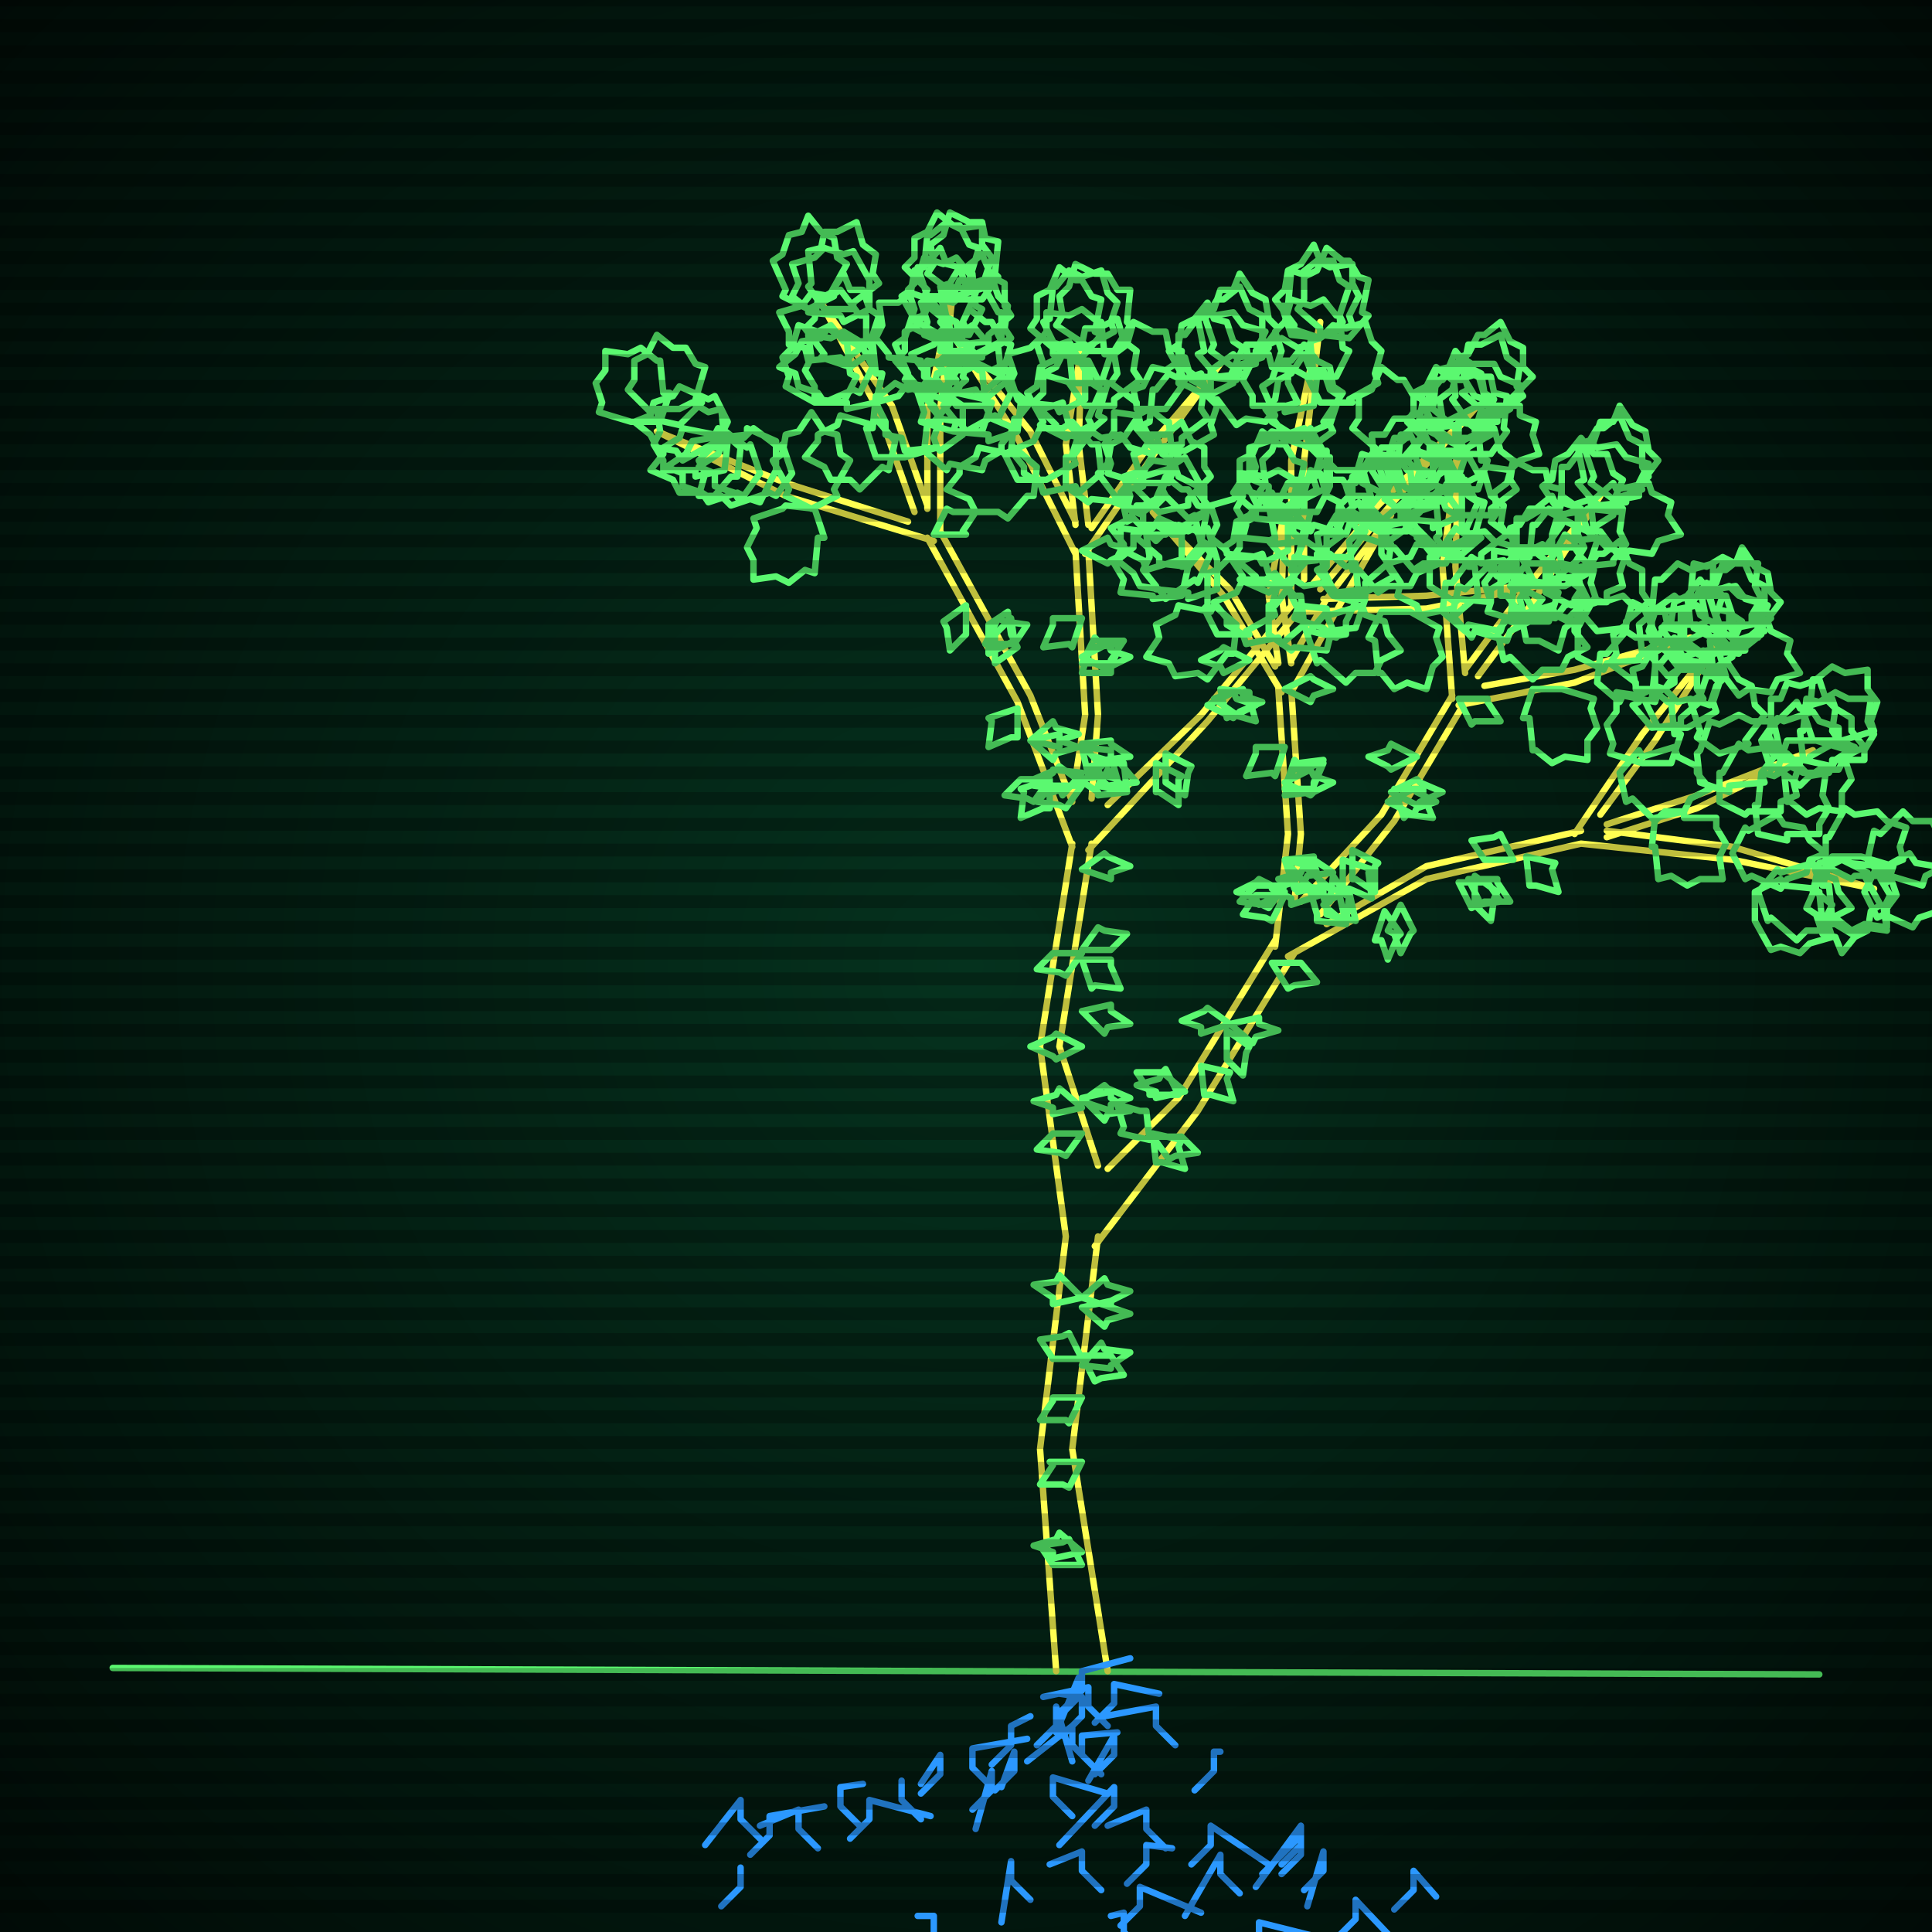
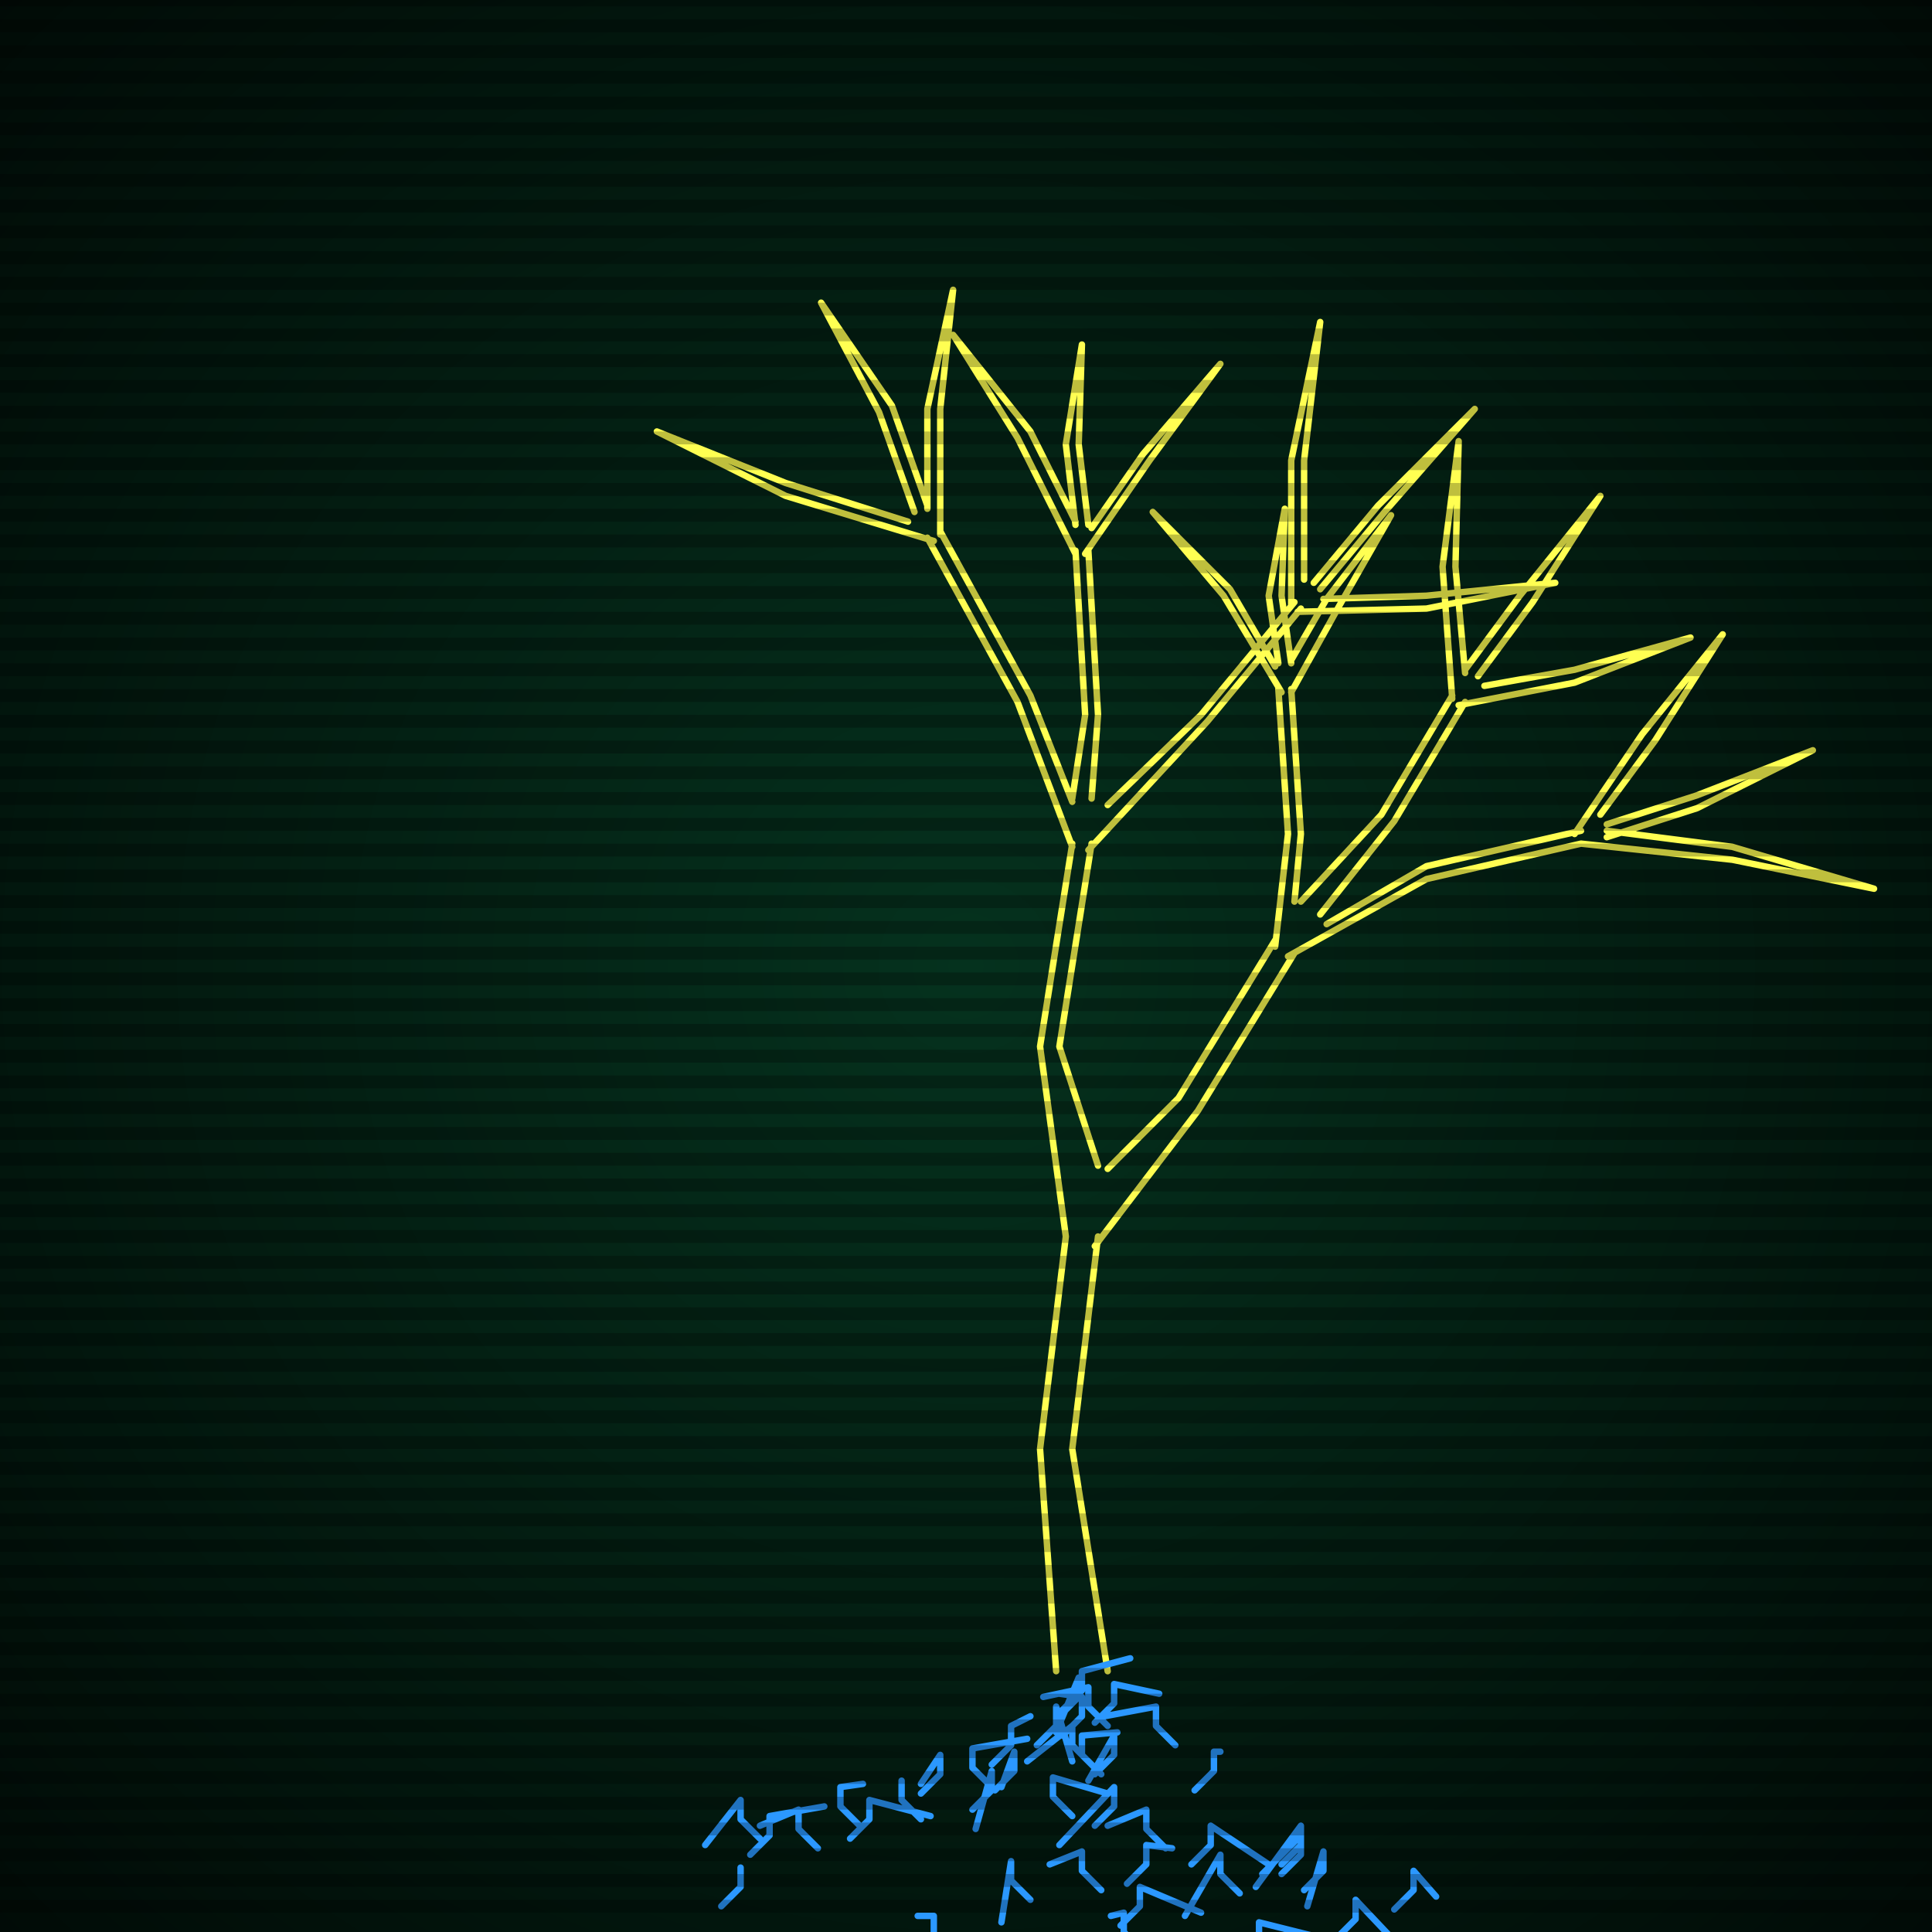
<svg xmlns="http://www.w3.org/2000/svg" width="600" height="600">
  <style>
                @keyframes glow {0 % {opacity: 0.6;}
                3% {opacity: 0.9;} 30% {opacity: 0.6} 70% {opacity: 0.9}}
    
                .flicker {
                animation: glow 3s linear infinite alternate;
                animation-duration: 1.8s;
                animation-delay: 0.5s;
            }
    
    
            </style>
  <defs>
    <radialGradient id="screenGradient" r="100%">
      <stop offset="0%" stop-color="#05321e" />
      <stop offset="90%" stop-color="black" />
    </radialGradient>
  </defs>
-   <rect fill="black" width="600" height="600" />
  <rect className="flicker" fill="url(#screenGradient)" width="600" height="600" />
-   <path id="ground-path" className="flicker" style="fill: none;stroke: #5bf870;stroke-width:2px;stroke-linecap:round;stroke-linejoin:round;stroke-miterlimit:4;stroke-dasharray:none" d="M 35 518 L 565 520 " />
  <path id="branch-path" className="flicker" style="fill: none;stroke: #ffff52;stroke-width:2px;stroke-linecap:round;stroke-linejoin:round;stroke-miterlimit:4;stroke-dasharray:none" d="M 328 519 L 323 450 L 331 384 M 341 384 L 333 450 L 344 519 M 331 384 L 323 325 L 333 262 M 339 262 L 329 325 L 341 362 M 333 263 L 316 218 L 288 167 M 292 165 L 320 216 L 333 249 M 290 168 L 244 154 L 204 134 L 244 150 L 282 162 M 284 159 L 273 128 L 255 94 L 277 126 L 288 157 M 288 158 L 288 127 L 296 90 L 292 127 L 292 166 M 333 248 L 337 222 L 334 171 M 338 171 L 341 222 L 339 248 M 334 172 L 316 136 L 296 104 L 320 134 L 334 162 M 334 163 L 331 138 L 336 107 L 335 138 L 338 163 M 339 164 L 355 141 L 379 113 L 357 143 L 337 172 M 344 250 L 373 222 L 402 187 M 404 189 L 375 224 L 338 264 M 401 188 L 401 143 L 410 100 L 405 143 L 405 180 M 408 181 L 428 157 L 458 127 L 430 159 L 410 183 M 411 186 L 443 185 L 483 181 L 443 189 L 403 190 M 344 363 L 366 341 L 396 292 M 402 296 L 372 345 L 340 387 M 396 294 L 400 259 L 397 214 M 401 214 L 404 259 L 402 280 M 398 215 L 380 185 L 358 159 L 382 183 L 396 207 M 397 206 L 394 185 L 399 158 L 398 185 L 401 206 M 401 205 L 412 186 L 432 160 L 416 188 L 401 215 M 404 280 L 429 253 L 451 216 M 455 218 L 433 255 L 410 284 M 451 217 L 448 176 L 453 137 L 452 176 L 455 209 M 455 208 L 472 185 L 497 154 L 476 187 L 459 210 M 461 213 L 489 208 L 525 198 L 489 212 L 453 219 M 412 287 L 443 269 L 491 258 M 491 262 L 443 273 L 400 297 M 489 259 L 510 228 L 535 197 L 514 230 L 497 253 M 499 256 L 527 247 L 563 233 L 527 251 L 499 260 M 499 258 L 538 263 L 582 276 L 538 267 L 491 262 " />
-   <path id="leaf-path" className="flicker" style="fill: none;stroke: #5bf870;stroke-width:2px;stroke-linecap:round;stroke-linejoin:round;stroke-miterlimit:4;stroke-dasharray:none" d="M 336 434 L 332 442 L 331 441 L 323 441 L 327 435 L 327 434 L 336 434 M 336 486 L 327 486 L 327 486 L 323 480 L 330 479 L 332 478 L 336 486 M 336 403 L 327 405 L 327 403 L 321 399 L 328 398 L 329 396 L 336 403 M 336 421 L 345 421 L 345 421 L 349 427 L 342 428 L 340 429 L 336 421 M 336 403 L 343 397 L 344 399 L 351 401 L 345 404 L 345 406 L 336 403 M 336 454 L 332 462 L 330 461 L 323 461 L 327 455 L 326 454 L 336 454 M 336 482 L 327 484 L 327 482 L 321 480 L 328 478 L 329 476 L 336 482 M 336 422 L 327 422 L 327 422 L 323 416 L 330 415 L 332 414 L 336 422 M 336 406 L 345 404 L 345 406 L 351 408 L 344 410 L 343 412 L 336 406 M 336 424 L 342 417 L 343 419 L 351 420 L 345 424 L 345 425 L 336 424 M 336 352 L 331 359 L 329 358 L 322 357 L 327 352 L 327 352 L 336 352 M 336 341 L 345 339 L 345 341 L 351 345 L 344 346 L 343 348 L 336 341 M 336 295 L 341 288 L 343 289 L 350 290 L 345 295 L 345 295 L 336 295 M 336 342 L 343 337 L 344 338 L 351 341 L 345 343 L 345 345 L 336 342 M 336 325 L 328 329 L 327 328 L 320 325 L 327 322 L 328 321 L 336 325 M 336 314 L 345 312 L 345 314 L 351 318 L 344 319 L 343 321 L 336 314 M 336 296 L 331 303 L 329 302 L 322 301 L 327 296 L 327 296 L 336 296 M 336 344 L 327 346 L 327 344 L 321 342 L 328 340 L 329 338 L 336 344 M 336 298 L 345 298 L 345 300 L 348 307 L 340 306 L 339 307 L 336 298 M 336 270 L 343 265 L 344 266 L 351 269 L 345 271 L 345 273 L 336 270 M 316 220 L 316 229 L 314 229 L 307 232 L 308 224 L 307 223 L 316 220 M 320 230 L 329 228 L 329 230 L 335 232 L 328 234 L 327 236 L 320 230 M 290 166 L 294 158 L 296 159 L 303 159 L 299 165 L 300 166 L 290 166 M 309 206 L 309 197 L 309 197 L 314 192 L 315 199 L 316 201 L 309 206 M 326 242 L 326 251 L 324 251 L 317 254 L 318 246 L 317 245 L 326 242 M 320 230 L 327 224 L 328 226 L 335 228 L 329 230 L 329 232 L 320 230 M 300 188 L 300 197 L 300 197 L 295 202 L 294 195 L 293 193 L 300 188 M 326 242 L 321 249 L 319 248 L 312 247 L 317 242 L 317 242 L 326 242 M 306 200 L 310 192 L 312 193 L 319 194 L 315 200 L 315 200 L 306 200 M 307 203 L 307 194 L 307 194 L 313 190 L 314 197 L 315 199 L 307 203 M 236 147 L 231 154 L 229 153 L 220 156 L 218 153 L 212 151 L 212 147 L 207 145 L 213 141 L 215 137 L 221 136 L 224 133 L 232 139 L 233 138 L 236 147 M 211 132 L 202 130 L 202 128 L 195 121 L 197 118 L 197 112 L 201 110 L 204 104 L 209 108 L 213 108 L 216 113 L 219 114 L 216 124 L 218 125 L 211 132 M 225 146 L 216 148 L 216 146 L 206 146 L 206 143 L 203 138 L 205 134 L 204 127 L 211 127 L 215 125 L 220 128 L 224 127 L 225 137 L 226 137 L 225 146 M 253 158 L 256 167 L 254 167 L 253 178 L 250 177 L 245 181 L 241 179 L 234 180 L 234 174 L 232 170 L 235 164 L 234 161 L 243 158 L 244 157 L 253 158 M 252 158 L 244 154 L 245 152 L 240 143 L 243 141 L 244 135 L 248 134 L 252 128 L 256 134 L 260 135 L 261 141 L 264 143 L 259 152 L 260 154 L 252 158 M 205 131 L 196 131 L 196 131 L 186 128 L 187 125 L 185 119 L 188 115 L 188 109 L 195 110 L 199 108 L 204 112 L 205 112 L 206 122 L 208 122 L 205 131 M 241 137 L 241 146 L 241 146 L 236 156 L 233 155 L 227 157 L 224 154 L 217 154 L 219 147 L 217 143 L 222 138 L 222 136 L 232 135 L 232 133 L 241 137 M 246 147 L 241 154 L 239 153 L 230 156 L 228 153 L 222 151 L 222 147 L 217 145 L 223 141 L 225 137 L 231 136 L 234 133 L 242 139 L 243 138 L 246 147 M 226 131 L 222 139 L 221 138 L 212 143 L 210 140 L 204 139 L 202 135 L 197 131 L 202 129 L 203 125 L 209 123 L 211 120 L 220 124 L 222 123 L 226 131 M 230 139 L 229 148 L 227 148 L 221 155 L 218 153 L 211 153 L 209 149 L 202 146 L 206 141 L 206 139 L 211 136 L 212 133 L 222 135 L 223 133 L 230 139 M 256 96 L 251 89 L 252 88 L 251 78 L 255 77 L 256 72 L 260 72 L 266 69 L 268 76 L 272 79 L 271 85 L 273 88 L 265 94 L 265 96 L 256 96 M 264 114 L 255 111 L 256 110 L 250 102 L 253 99 L 254 93 L 258 91 L 262 85 L 264 90 L 268 90 L 270 96 L 273 98 L 270 107 L 271 109 L 264 114 M 278 137 L 276 146 L 274 145 L 267 152 L 264 149 L 258 149 L 256 145 L 250 142 L 254 137 L 254 135 L 260 132 L 261 129 L 271 132 L 272 130 L 278 137 M 272 142 L 269 133 L 271 133 L 272 123 L 273 123 L 278 119 L 282 121 L 289 120 L 289 126 L 292 130 L 290 136 L 291 139 L 281 142 L 281 142 L 272 142 M 251 96 L 243 92 L 244 90 L 240 81 L 243 79 L 245 73 L 249 72 L 251 67 L 255 72 L 259 74 L 260 80 L 263 82 L 258 91 L 259 92 L 251 96 M 271 114 L 267 122 L 265 121 L 256 125 L 254 122 L 248 120 L 247 116 L 242 114 L 247 110 L 249 106 L 255 105 L 257 102 L 266 107 L 267 106 L 271 114 M 272 125 L 263 127 L 263 125 L 253 124 L 253 120 L 250 115 L 252 111 L 251 104 L 258 105 L 262 103 L 267 106 L 271 106 L 272 116 L 274 116 L 272 125 M 270 96 L 262 100 L 261 98 L 251 97 L 251 96 L 246 92 L 248 88 L 246 82 L 253 80 L 256 77 L 262 79 L 265 78 L 270 87 L 270 87 L 270 96 M 269 107 L 262 112 L 261 111 L 251 112 L 250 108 L 245 107 L 245 103 L 242 97 L 249 95 L 252 91 L 258 92 L 261 90 L 267 98 L 269 98 L 269 107 M 262 125 L 253 125 L 253 125 L 244 120 L 245 117 L 243 111 L 246 108 L 248 101 L 254 103 L 258 101 L 262 106 L 263 106 L 264 116 L 266 117 L 262 125 M 296 111 L 292 103 L 293 102 L 293 92 L 296 92 L 298 87 L 302 88 L 308 86 L 310 92 L 313 95 L 312 102 L 314 105 L 305 110 L 305 111 L 296 111 M 299 135 L 292 140 L 291 139 L 281 140 L 280 136 L 275 135 L 275 131 L 272 125 L 279 123 L 282 119 L 288 120 L 291 118 L 297 126 L 299 126 L 299 135 M 287 140 L 288 131 L 290 131 L 296 124 L 299 126 L 306 126 L 308 130 L 315 133 L 311 138 L 311 140 L 306 143 L 305 146 L 295 144 L 294 146 L 287 140 M 288 92 L 285 83 L 287 83 L 288 73 L 289 73 L 294 69 L 298 71 L 305 70 L 305 76 L 308 80 L 306 86 L 307 89 L 297 92 L 297 92 L 288 92 M 295 111 L 286 114 L 286 112 L 276 111 L 276 110 L 272 105 L 274 101 L 273 94 L 279 94 L 283 91 L 289 93 L 292 92 L 295 102 L 295 102 L 295 111 M 293 124 L 284 121 L 285 120 L 278 112 L 281 109 L 281 103 L 285 101 L 288 95 L 293 99 L 297 100 L 299 106 L 302 107 L 299 117 L 300 118 L 293 124 M 305 93 L 296 93 L 296 91 L 288 85 L 290 82 L 289 76 L 293 73 L 295 66 L 301 69 L 305 69 L 306 74 L 310 75 L 309 85 L 310 86 L 305 93 M 301 104 L 292 104 L 292 104 L 283 99 L 284 96 L 282 90 L 285 87 L 287 80 L 293 82 L 297 80 L 301 85 L 302 85 L 303 95 L 305 96 L 301 104 M 289 122 L 281 118 L 282 116 L 278 107 L 281 105 L 283 99 L 287 98 L 289 93 L 293 98 L 297 100 L 298 106 L 301 108 L 296 117 L 297 118 L 289 122 M 296 94 L 287 92 L 288 90 L 281 83 L 284 80 L 284 74 L 288 72 L 291 66 L 296 70 L 298 70 L 301 76 L 304 77 L 301 87 L 303 88 L 296 94 M 336 232 L 345 233 L 345 235 L 347 242 L 340 240 L 338 241 L 336 232 M 336 171 L 344 167 L 345 169 L 351 171 L 345 174 L 344 175 L 336 171 M 336 209 L 339 200 L 340 201 L 348 200 L 345 207 L 345 209 L 336 209 M 336 244 L 331 251 L 329 250 L 322 249 L 327 244 L 327 244 L 336 244 M 336 231 L 345 230 L 345 231 L 351 235 L 343 236 L 342 238 L 336 231 M 336 192 L 333 201 L 332 200 L 324 201 L 327 194 L 327 192 L 336 192 M 336 243 L 327 246 L 327 244 L 321 242 L 328 239 L 329 238 L 336 243 M 336 204 L 344 200 L 345 202 L 351 204 L 345 207 L 344 208 L 336 204 M 336 206 L 340 198 L 341 199 L 349 199 L 345 205 L 345 206 L 336 206 M 336 240 L 330 247 L 329 245 L 321 244 L 327 240 L 327 239 L 336 240 M 298 107 L 292 100 L 294 99 L 292 89 L 295 88 L 298 83 L 300 83 L 305 79 L 308 86 L 312 88 L 312 95 L 314 98 L 307 104 L 307 106 L 298 107 M 306 124 L 297 122 L 298 120 L 291 113 L 294 110 L 294 104 L 298 102 L 301 96 L 306 100 L 308 100 L 311 106 L 314 107 L 311 117 L 313 118 L 306 124 M 322 145 L 321 154 L 319 154 L 313 161 L 310 159 L 303 159 L 301 155 L 294 152 L 298 147 L 298 145 L 303 142 L 304 139 L 314 141 L 315 139 L 322 145 M 316 149 L 312 141 L 314 140 L 315 130 L 316 130 L 320 125 L 324 127 L 330 125 L 332 132 L 335 135 L 333 141 L 334 144 L 325 149 L 325 149 L 316 149 M 292 106 L 284 102 L 285 101 L 280 92 L 283 90 L 284 84 L 288 82 L 292 77 L 294 82 L 298 83 L 300 89 L 303 91 L 299 100 L 300 102 L 292 106 M 314 122 L 310 130 L 309 129 L 300 134 L 298 131 L 292 130 L 290 126 L 285 122 L 290 120 L 291 116 L 297 114 L 299 111 L 308 115 L 310 114 L 314 122 M 316 134 L 307 137 L 307 135 L 296 134 L 297 131 L 293 126 L 295 122 L 294 115 L 300 115 L 304 113 L 310 116 L 313 115 L 316 124 L 317 125 L 316 134 M 311 106 L 303 110 L 302 109 L 292 109 L 292 106 L 287 104 L 288 100 L 286 94 L 292 92 L 295 89 L 302 90 L 305 88 L 310 97 L 311 97 L 311 106 M 311 117 L 304 123 L 303 121 L 293 123 L 292 120 L 287 117 L 287 115 L 283 110 L 290 107 L 292 103 L 299 103 L 302 101 L 308 108 L 310 108 L 311 117 M 305 134 L 296 134 L 296 134 L 286 131 L 287 128 L 285 122 L 288 118 L 288 112 L 295 113 L 299 111 L 304 115 L 305 115 L 306 125 L 308 125 L 305 134 M 337 126 L 332 119 L 333 118 L 332 108 L 336 107 L 337 102 L 341 102 L 347 99 L 349 106 L 353 109 L 352 115 L 354 118 L 346 124 L 346 126 L 337 126 M 342 147 L 335 153 L 334 151 L 324 153 L 323 150 L 318 147 L 318 145 L 314 140 L 321 137 L 323 133 L 330 133 L 333 131 L 339 138 L 341 138 L 342 147 M 331 151 L 331 142 L 333 142 L 339 134 L 342 136 L 348 135 L 351 139 L 358 141 L 355 147 L 355 151 L 350 152 L 349 156 L 339 155 L 338 156 L 331 151 M 328 108 L 324 100 L 326 99 L 327 89 L 328 89 L 332 84 L 336 86 L 342 84 L 344 91 L 347 94 L 345 100 L 346 103 L 337 108 L 337 108 L 328 108 M 337 124 L 329 128 L 328 126 L 318 125 L 318 124 L 313 120 L 315 116 L 313 110 L 320 108 L 323 105 L 329 107 L 332 106 L 337 115 L 337 115 L 337 124 M 336 136 L 327 134 L 328 132 L 321 125 L 324 122 L 324 116 L 328 114 L 331 108 L 336 112 L 338 112 L 341 118 L 344 119 L 341 129 L 343 130 L 336 136 M 346 109 L 337 109 L 337 107 L 328 101 L 330 98 L 329 92 L 332 89 L 334 82 L 340 85 L 344 85 L 347 90 L 351 90 L 350 100 L 351 101 L 346 109 M 342 119 L 333 119 L 333 119 L 323 116 L 324 113 L 322 107 L 325 103 L 325 97 L 332 98 L 336 96 L 341 100 L 342 100 L 343 110 L 345 110 L 342 119 M 331 136 L 323 132 L 324 131 L 319 122 L 322 120 L 323 114 L 327 112 L 331 107 L 333 112 L 337 113 L 339 119 L 342 121 L 338 130 L 339 132 L 331 136 M 336 111 L 327 110 L 327 108 L 320 102 L 322 99 L 322 92 L 326 90 L 329 83 L 334 87 L 336 87 L 339 92 L 342 93 L 340 103 L 342 104 L 336 111 M 363 150 L 354 150 L 354 150 L 344 147 L 345 144 L 343 138 L 346 134 L 346 128 L 353 129 L 357 127 L 362 131 L 363 131 L 364 141 L 366 141 L 363 150 M 348 153 L 354 146 L 355 148 L 365 145 L 366 148 L 372 151 L 372 153 L 376 158 L 370 161 L 368 165 L 362 165 L 359 168 L 352 161 L 350 162 L 348 153 M 366 113 L 366 104 L 368 104 L 374 96 L 377 98 L 383 97 L 386 101 L 393 103 L 390 109 L 390 113 L 385 114 L 384 118 L 374 117 L 373 118 L 366 113 M 362 127 L 353 127 L 353 125 L 345 119 L 347 116 L 346 110 L 350 107 L 352 100 L 358 103 L 362 103 L 363 108 L 367 109 L 366 119 L 367 120 L 362 127 M 358 139 L 352 132 L 354 131 L 352 121 L 355 120 L 358 114 L 362 115 L 368 111 L 370 118 L 374 120 L 373 127 L 375 130 L 367 136 L 367 138 L 358 139 M 383 114 L 376 109 L 377 107 L 374 98 L 377 96 L 379 90 L 383 90 L 385 85 L 389 91 L 393 93 L 394 99 L 397 102 L 391 110 L 392 111 L 383 114 M 375 123 L 367 119 L 368 118 L 363 109 L 366 107 L 367 101 L 371 99 L 375 94 L 377 99 L 381 100 L 383 106 L 386 108 L 382 117 L 383 119 L 375 123 M 359 140 L 355 132 L 357 131 L 358 121 L 359 121 L 363 116 L 367 118 L 373 116 L 375 123 L 378 126 L 376 132 L 377 135 L 368 140 L 368 140 L 359 140 M 378 117 L 372 110 L 374 109 L 372 99 L 375 98 L 378 93 L 380 93 L 385 89 L 388 96 L 392 98 L 392 105 L 394 108 L 387 114 L 387 116 L 378 117 M 376 115 L 383 110 L 384 111 L 394 110 L 395 114 L 400 115 L 400 119 L 403 125 L 396 127 L 393 131 L 387 130 L 384 132 L 378 124 L 376 124 L 376 115 M 403 188 L 412 189 L 412 191 L 415 198 L 407 196 L 406 197 L 403 188 M 375 219 L 383 215 L 384 217 L 390 219 L 384 222 L 383 223 L 375 219 M 350 246 L 341 247 L 341 246 L 335 242 L 343 241 L 344 239 L 350 246 M 359 237 L 367 241 L 366 242 L 366 250 L 360 246 L 359 246 L 359 237 M 388 205 L 380 209 L 379 207 L 373 205 L 379 202 L 380 201 L 388 205 M 350 246 L 341 244 L 342 242 L 340 235 L 347 237 L 349 237 L 350 246 M 379 214 L 388 215 L 388 217 L 390 224 L 383 222 L 381 223 L 379 214 M 377 217 L 386 214 L 386 216 L 392 218 L 385 221 L 384 222 L 377 217 M 353 243 L 344 244 L 343 243 L 338 238 L 346 237 L 347 236 L 353 243 M 362 234 L 370 238 L 369 240 L 368 247 L 362 243 L 362 243 L 362 234 M 410 125 L 406 117 L 407 116 L 407 106 L 410 105 L 414 101 L 418 102 L 424 100 L 426 106 L 429 109 L 427 116 L 428 119 L 419 124 L 420 125 L 410 125 M 413 151 L 405 155 L 404 154 L 394 154 L 394 151 L 389 149 L 390 145 L 388 139 L 394 137 L 397 134 L 404 135 L 407 133 L 412 142 L 413 142 L 413 151 M 401 158 L 403 149 L 405 150 L 412 143 L 415 146 L 421 146 L 423 150 L 429 153 L 425 158 L 425 160 L 419 163 L 418 166 L 408 163 L 407 165 L 401 158 M 401 104 L 398 95 L 400 95 L 401 84 L 404 85 L 409 81 L 413 83 L 420 82 L 420 88 L 422 92 L 419 98 L 420 101 L 411 104 L 410 105 L 401 104 M 408 126 L 399 128 L 399 126 L 389 126 L 389 123 L 386 118 L 388 114 L 387 107 L 394 107 L 398 105 L 403 108 L 407 107 L 408 117 L 409 117 L 408 126 M 407 139 L 398 136 L 399 135 L 393 127 L 396 124 L 397 118 L 401 116 L 405 110 L 407 115 L 411 115 L 413 121 L 416 123 L 413 132 L 414 134 L 407 139 M 419 105 L 410 104 L 410 102 L 403 96 L 405 93 L 405 86 L 409 84 L 412 77 L 417 81 L 419 81 L 422 86 L 425 87 L 423 97 L 425 98 L 419 105 M 415 117 L 406 117 L 406 117 L 397 112 L 398 109 L 396 103 L 399 100 L 401 93 L 407 95 L 411 93 L 415 98 L 416 98 L 417 108 L 419 109 L 415 117 M 403 136 L 395 131 L 396 129 L 392 120 L 395 118 L 397 112 L 401 112 L 405 107 L 409 112 L 413 114 L 414 120 L 417 122 L 411 131 L 412 132 L 403 136 M 410 105 L 401 102 L 402 101 L 396 93 L 399 90 L 400 84 L 404 82 L 408 76 L 410 81 L 414 81 L 416 87 L 419 89 L 416 98 L 417 100 L 410 105 M 437 165 L 428 165 L 428 165 L 419 160 L 420 157 L 418 151 L 421 148 L 423 141 L 429 143 L 433 141 L 437 146 L 438 146 L 439 156 L 441 157 L 437 165 M 419 168 L 426 162 L 427 164 L 437 162 L 438 165 L 443 168 L 443 170 L 447 175 L 440 178 L 438 182 L 431 182 L 428 184 L 422 177 L 420 177 L 419 168 M 445 127 L 446 118 L 448 118 L 454 111 L 457 113 L 464 113 L 466 117 L 473 120 L 469 125 L 469 127 L 464 130 L 463 133 L 453 131 L 452 133 L 445 127 M 436 142 L 427 141 L 427 139 L 420 133 L 422 130 L 422 123 L 426 121 L 429 114 L 434 118 L 436 118 L 439 123 L 442 124 L 440 134 L 442 135 L 436 142 M 431 154 L 426 146 L 427 145 L 426 135 L 430 135 L 433 130 L 437 130 L 443 127 L 445 134 L 448 137 L 447 143 L 449 146 L 440 152 L 440 154 L 431 154 M 461 128 L 454 122 L 456 121 L 453 111 L 456 110 L 459 104 L 461 104 L 466 100 L 469 106 L 473 108 L 473 114 L 476 117 L 469 124 L 470 126 L 461 128 M 452 138 L 444 134 L 445 132 L 441 123 L 444 121 L 446 115 L 450 114 L 452 109 L 456 114 L 460 116 L 461 122 L 464 124 L 459 133 L 460 134 L 452 138 M 435 154 L 432 145 L 434 145 L 435 135 L 436 135 L 441 131 L 445 133 L 452 132 L 452 138 L 455 142 L 453 148 L 454 151 L 444 154 L 444 154 L 435 154 M 456 131 L 451 124 L 452 123 L 451 113 L 455 112 L 456 107 L 460 107 L 466 104 L 468 111 L 472 114 L 471 120 L 473 123 L 465 129 L 465 131 L 456 131 M 453 129 L 461 125 L 462 126 L 472 126 L 472 129 L 477 131 L 476 135 L 478 141 L 472 143 L 469 146 L 462 145 L 459 147 L 454 138 L 453 138 L 453 129 M 429 190 L 438 190 L 438 190 L 447 195 L 446 198 L 448 204 L 445 207 L 443 214 L 437 212 L 433 214 L 429 209 L 428 209 L 427 199 L 425 198 L 429 190 M 466 176 L 473 171 L 474 172 L 484 171 L 485 175 L 490 176 L 490 180 L 493 186 L 486 188 L 483 192 L 477 191 L 474 193 L 468 185 L 466 185 L 466 176 M 451 174 L 446 167 L 447 166 L 446 156 L 450 155 L 451 150 L 455 150 L 461 147 L 463 154 L 467 157 L 466 163 L 468 166 L 460 172 L 460 174 L 451 174 M 444 182 L 444 173 L 446 173 L 452 164 L 455 166 L 461 165 L 464 168 L 471 170 L 468 176 L 468 180 L 463 183 L 463 187 L 453 186 L 452 187 L 444 182 M 482 175 L 482 166 L 482 166 L 485 156 L 488 157 L 494 155 L 498 158 L 504 158 L 503 165 L 505 169 L 501 174 L 501 175 L 491 176 L 491 178 L 482 175 M 471 180 L 469 171 L 471 171 L 471 161 L 474 161 L 479 158 L 483 160 L 490 159 L 490 166 L 492 170 L 489 175 L 490 179 L 480 180 L 480 181 L 471 180 M 451 191 L 453 182 L 455 183 L 462 176 L 465 179 L 471 179 L 473 183 L 479 186 L 475 191 L 475 193 L 469 196 L 468 199 L 458 196 L 457 198 L 451 191 M 480 184 L 480 175 L 481 175 L 486 166 L 489 168 L 496 167 L 499 170 L 505 172 L 503 178 L 504 182 L 499 184 L 499 187 L 489 187 L 488 188 L 480 184 M 474 175 L 483 175 L 483 177 L 491 183 L 489 186 L 490 192 L 486 195 L 484 202 L 478 199 L 474 199 L 473 194 L 469 193 L 470 183 L 469 182 L 474 175 M 471 173 L 479 169 L 480 170 L 490 170 L 491 173 L 495 177 L 494 181 L 496 187 L 490 189 L 487 192 L 480 190 L 477 191 L 472 182 L 471 183 L 471 173 M 358 352 L 367 354 L 366 356 L 368 363 L 361 361 L 359 361 L 358 352 M 382 318 L 391 316 L 391 318 L 397 320 L 390 322 L 389 324 L 382 318 M 358 353 L 367 353 L 367 353 L 372 358 L 365 359 L 363 360 L 358 353 M 366 340 L 357 340 L 357 339 L 353 333 L 361 333 L 362 332 L 366 340 M 373 331 L 382 333 L 381 335 L 383 342 L 376 340 L 374 340 L 373 331 M 382 318 L 373 321 L 373 319 L 367 317 L 374 314 L 375 313 L 382 318 M 357 354 L 348 352 L 349 350 L 347 343 L 354 345 L 356 345 L 357 354 M 381 320 L 388 325 L 387 327 L 386 334 L 381 329 L 381 329 L 381 320 M 395 299 L 404 299 L 404 299 L 409 305 L 402 306 L 400 307 L 395 299 M 368 339 L 359 341 L 359 339 L 353 337 L 360 335 L 361 333 L 368 339 M 399 267 L 408 267 L 408 269 L 411 276 L 403 275 L 402 276 L 399 267 M 399 214 L 407 210 L 408 211 L 414 214 L 408 216 L 407 218 L 399 214 M 399 247 L 402 238 L 403 239 L 411 237 L 408 244 L 408 246 L 399 247 M 399 278 L 395 286 L 393 285 L 386 284 L 390 278 L 390 278 L 399 278 M 399 267 L 408 266 L 408 267 L 414 271 L 406 272 L 405 274 L 399 267 M 399 232 L 396 241 L 395 240 L 387 241 L 390 234 L 390 232 L 399 232 M 399 277 L 391 281 L 390 279 L 384 277 L 390 274 L 391 273 L 399 277 M 399 243 L 407 239 L 408 241 L 414 243 L 408 246 L 407 247 L 399 243 M 399 245 L 402 236 L 403 237 L 411 236 L 408 243 L 408 245 L 399 245 M 399 275 L 394 282 L 392 281 L 385 280 L 390 275 L 390 275 L 399 275 M 360 159 L 353 152 L 355 151 L 352 141 L 355 140 L 358 135 L 362 135 L 367 131 L 370 137 L 374 139 L 374 145 L 376 148 L 369 155 L 369 157 L 360 159 M 369 176 L 360 175 L 360 173 L 353 167 L 355 164 L 355 157 L 359 155 L 362 148 L 367 152 L 369 152 L 372 157 L 375 158 L 373 168 L 375 169 L 369 176 M 384 194 L 383 203 L 381 203 L 375 211 L 372 209 L 365 210 L 363 206 L 356 204 L 360 198 L 359 194 L 365 191 L 366 188 L 376 190 L 377 188 L 384 194 M 378 197 L 374 189 L 375 188 L 375 178 L 378 177 L 382 173 L 386 174 L 392 172 L 394 178 L 397 181 L 395 188 L 396 191 L 387 196 L 388 197 L 378 197 M 355 159 L 346 156 L 347 155 L 341 147 L 344 144 L 345 138 L 349 136 L 353 130 L 355 135 L 359 135 L 361 141 L 364 143 L 361 152 L 362 154 L 355 159 M 376 172 L 372 181 L 371 180 L 362 186 L 360 183 L 354 182 L 352 178 L 347 174 L 352 170 L 352 166 L 358 164 L 360 161 L 369 165 L 371 164 L 376 172 M 378 183 L 369 186 L 369 184 L 359 183 L 359 182 L 355 177 L 357 173 L 356 166 L 362 166 L 366 163 L 372 165 L 375 164 L 378 174 L 378 174 L 378 183 M 374 160 L 366 164 L 365 163 L 355 163 L 355 160 L 350 158 L 351 154 L 349 148 L 355 146 L 358 143 L 365 144 L 368 142 L 373 151 L 374 151 L 374 160 M 373 169 L 367 176 L 366 174 L 356 177 L 355 174 L 349 171 L 349 169 L 345 164 L 351 161 L 353 157 L 359 157 L 362 154 L 369 161 L 371 160 L 373 169 M 367 185 L 358 186 L 358 185 L 348 184 L 349 180 L 346 175 L 348 171 L 348 164 L 355 165 L 359 163 L 364 166 L 367 166 L 367 176 L 369 176 L 367 185 M 400 175 L 394 168 L 396 167 L 394 157 L 397 156 L 400 150 L 404 151 L 410 147 L 412 154 L 416 156 L 415 163 L 417 166 L 409 172 L 409 174 L 400 175 M 405 194 L 398 200 L 397 198 L 387 200 L 386 197 L 381 194 L 381 192 L 377 187 L 384 184 L 386 180 L 393 180 L 396 178 L 402 185 L 404 185 L 405 194 M 394 197 L 394 188 L 396 188 L 402 180 L 405 182 L 411 181 L 414 185 L 421 187 L 418 193 L 418 197 L 413 198 L 412 202 L 402 201 L 401 202 L 394 197 M 391 158 L 387 150 L 388 149 L 388 139 L 391 138 L 395 134 L 399 135 L 405 133 L 407 139 L 410 142 L 408 149 L 409 152 L 400 157 L 401 158 L 391 158 M 400 171 L 392 175 L 391 173 L 381 172 L 381 171 L 376 167 L 378 163 L 376 157 L 383 155 L 386 152 L 392 154 L 395 153 L 400 162 L 400 162 L 400 171 M 399 182 L 390 181 L 390 179 L 383 173 L 385 170 L 385 163 L 389 161 L 392 154 L 397 158 L 399 158 L 402 163 L 405 164 L 403 174 L 405 175 L 399 182 M 409 159 L 400 159 L 400 158 L 391 153 L 393 150 L 392 143 L 395 140 L 397 134 L 403 136 L 407 135 L 409 140 L 412 140 L 412 150 L 413 151 L 409 159 M 405 168 L 396 169 L 396 168 L 386 167 L 387 163 L 384 158 L 386 154 L 386 147 L 393 148 L 397 146 L 402 149 L 405 149 L 405 159 L 407 159 L 405 168 M 394 184 L 385 180 L 386 179 L 380 170 L 383 168 L 384 162 L 388 160 L 392 155 L 396 160 L 400 160 L 402 166 L 405 168 L 401 177 L 402 179 L 394 184 M 399 162 L 390 161 L 390 159 L 383 153 L 385 150 L 385 143 L 389 141 L 392 134 L 397 138 L 399 138 L 402 143 L 405 144 L 403 154 L 405 155 L 399 162 M 421 195 L 412 196 L 411 195 L 402 192 L 403 189 L 400 183 L 402 179 L 402 173 L 409 174 L 413 172 L 418 176 L 421 175 L 422 186 L 424 186 L 421 195 M 406 197 L 412 190 L 413 191 L 423 188 L 424 191 L 430 193 L 431 197 L 435 202 L 429 205 L 427 209 L 421 209 L 418 212 L 410 205 L 409 206 L 406 197 M 420 159 L 420 150 L 421 150 L 426 141 L 429 143 L 436 142 L 439 145 L 445 147 L 443 153 L 444 157 L 439 159 L 439 162 L 429 162 L 428 163 L 420 159 M 419 173 L 410 173 L 410 171 L 401 165 L 403 162 L 402 156 L 405 153 L 407 146 L 413 149 L 417 149 L 420 154 L 424 154 L 423 164 L 424 165 L 419 173 M 415 184 L 409 177 L 411 176 L 409 166 L 412 165 L 415 160 L 417 160 L 422 156 L 425 163 L 429 165 L 429 172 L 431 175 L 424 181 L 424 183 L 415 184 M 437 160 L 430 155 L 431 153 L 428 144 L 431 142 L 433 136 L 437 136 L 439 131 L 443 137 L 447 139 L 448 145 L 451 148 L 445 156 L 446 157 L 437 160 M 430 169 L 421 166 L 422 165 L 416 157 L 419 154 L 420 148 L 424 146 L 428 140 L 430 145 L 434 145 L 436 151 L 439 153 L 436 162 L 437 164 L 430 169 M 415 185 L 411 177 L 412 176 L 412 166 L 415 166 L 417 161 L 421 162 L 427 160 L 429 166 L 432 169 L 431 176 L 433 179 L 424 184 L 424 185 L 415 185 M 431 163 L 424 156 L 426 155 L 423 145 L 426 144 L 429 139 L 433 139 L 438 135 L 441 141 L 445 143 L 445 149 L 447 152 L 440 159 L 440 161 L 431 163 M 430 161 L 437 155 L 438 157 L 448 155 L 449 158 L 454 161 L 454 163 L 458 168 L 451 171 L 449 175 L 442 175 L 439 177 L 433 170 L 431 170 L 430 161 M 453 217 L 462 217 L 462 218 L 466 224 L 458 224 L 457 225 L 453 217 M 431 249 L 439 245 L 440 246 L 446 249 L 440 251 L 439 253 L 431 249 M 410 278 L 401 281 L 401 279 L 395 276 L 402 274 L 403 272 L 410 278 M 417 267 L 426 270 L 425 271 L 426 279 L 419 276 L 417 276 L 417 267 M 440 235 L 432 239 L 431 238 L 425 235 L 431 233 L 432 231 L 440 235 M 411 277 L 402 276 L 402 274 L 399 267 L 407 269 L 408 268 L 411 277 M 433 245 L 442 245 L 442 247 L 445 254 L 437 253 L 436 254 L 433 245 M 432 246 L 440 242 L 441 243 L 448 246 L 441 249 L 440 250 L 432 246 M 412 275 L 403 277 L 403 275 L 397 273 L 404 271 L 405 269 L 412 275 M 420 264 L 428 268 L 427 269 L 427 277 L 421 273 L 420 273 L 420 264 M 454 160 L 449 153 L 450 152 L 449 142 L 453 141 L 454 136 L 458 136 L 464 133 L 466 140 L 470 143 L 469 149 L 471 152 L 463 158 L 463 160 L 454 160 M 459 185 L 452 191 L 451 189 L 441 191 L 440 188 L 434 185 L 435 181 L 431 175 L 438 173 L 440 169 L 447 170 L 450 168 L 456 176 L 458 176 L 459 185 M 448 190 L 449 181 L 451 181 L 457 173 L 460 175 L 467 174 L 469 178 L 476 180 L 472 186 L 473 190 L 467 193 L 466 196 L 456 194 L 455 196 L 448 190 M 445 140 L 441 132 L 443 131 L 444 121 L 445 121 L 449 116 L 453 118 L 459 116 L 461 123 L 464 126 L 462 132 L 463 135 L 454 140 L 454 140 L 445 140 M 454 160 L 445 164 L 445 162 L 435 161 L 435 159 L 430 154 L 432 150 L 430 143 L 437 143 L 440 140 L 446 142 L 449 141 L 454 151 L 454 151 L 454 160 M 453 173 L 444 171 L 445 169 L 438 162 L 441 159 L 441 153 L 445 151 L 448 145 L 453 149 L 455 149 L 458 155 L 461 156 L 458 166 L 460 167 L 453 173 M 463 141 L 454 141 L 454 139 L 446 133 L 448 130 L 447 124 L 451 121 L 453 114 L 459 117 L 463 117 L 464 122 L 468 123 L 467 133 L 468 134 L 463 141 M 459 152 L 450 152 L 450 152 L 440 149 L 441 146 L 439 140 L 442 136 L 442 130 L 449 131 L 453 129 L 458 133 L 459 133 L 460 143 L 462 143 L 459 152 M 448 171 L 440 167 L 441 166 L 436 157 L 439 155 L 440 149 L 444 147 L 448 142 L 450 147 L 454 148 L 456 154 L 459 156 L 455 165 L 456 167 L 448 171 M 453 142 L 444 140 L 444 138 L 437 131 L 439 128 L 439 122 L 443 120 L 446 114 L 451 118 L 455 118 L 458 123 L 461 124 L 458 134 L 460 135 L 453 142 M 481 193 L 472 193 L 472 193 L 462 190 L 463 187 L 461 181 L 464 177 L 464 171 L 471 172 L 475 170 L 480 174 L 481 174 L 482 184 L 484 184 L 481 193 M 465 196 L 471 189 L 472 191 L 482 188 L 483 191 L 489 194 L 489 196 L 493 201 L 487 204 L 485 208 L 479 208 L 476 211 L 469 204 L 467 205 L 465 196 M 485 154 L 485 145 L 487 145 L 493 137 L 496 139 L 502 138 L 505 142 L 512 144 L 509 150 L 509 154 L 504 155 L 503 159 L 493 158 L 492 159 L 485 154 M 480 170 L 471 170 L 471 168 L 463 162 L 465 159 L 464 153 L 468 150 L 470 143 L 476 146 L 480 146 L 481 151 L 485 152 L 484 162 L 485 163 L 480 170 M 475 182 L 469 175 L 471 174 L 469 164 L 472 163 L 475 158 L 477 158 L 482 154 L 485 161 L 489 163 L 489 170 L 491 173 L 484 179 L 484 181 L 475 182 M 501 155 L 494 150 L 495 148 L 492 139 L 495 137 L 497 131 L 501 131 L 503 126 L 507 132 L 511 134 L 512 140 L 515 143 L 509 151 L 510 152 L 501 155 M 493 165 L 484 161 L 485 160 L 479 151 L 482 149 L 483 143 L 487 141 L 491 136 L 495 141 L 499 141 L 501 147 L 504 149 L 500 158 L 501 160 L 493 165 M 477 182 L 473 174 L 475 173 L 476 163 L 477 163 L 481 158 L 485 160 L 491 158 L 493 165 L 496 168 L 494 174 L 495 177 L 486 182 L 486 182 L 477 182 M 496 157 L 490 150 L 492 149 L 490 139 L 493 138 L 496 133 L 498 133 L 503 129 L 506 136 L 510 138 L 510 145 L 512 148 L 505 154 L 505 156 L 496 157 M 494 156 L 501 150 L 502 152 L 512 150 L 513 153 L 519 156 L 518 160 L 522 166 L 515 168 L 513 172 L 506 171 L 503 173 L 497 165 L 495 165 L 494 156 M 476 214 L 485 214 L 485 214 L 495 217 L 494 220 L 496 226 L 493 230 L 493 236 L 486 235 L 482 237 L 477 233 L 476 233 L 475 223 L 473 223 L 476 214 M 509 194 L 516 188 L 517 190 L 527 188 L 528 191 L 533 194 L 533 196 L 537 201 L 530 204 L 528 208 L 521 208 L 518 210 L 512 203 L 510 203 L 509 194 M 496 196 L 490 189 L 492 188 L 490 178 L 493 177 L 496 172 L 498 172 L 503 168 L 506 175 L 510 177 L 510 184 L 512 187 L 505 193 L 505 195 L 496 196 M 490 204 L 490 195 L 490 195 L 495 186 L 498 187 L 504 185 L 507 188 L 514 190 L 512 196 L 514 200 L 509 204 L 509 205 L 499 206 L 498 208 L 490 204 M 525 194 L 524 185 L 525 185 L 526 175 L 530 176 L 535 173 L 539 175 L 546 175 L 545 182 L 547 186 L 544 191 L 544 194 L 534 194 L 534 196 L 525 194 M 515 199 L 511 190 L 513 190 L 514 180 L 516 180 L 521 175 L 525 177 L 532 175 L 532 182 L 535 185 L 533 191 L 534 194 L 524 199 L 524 199 L 515 199 M 496 212 L 497 203 L 499 203 L 505 196 L 508 198 L 515 198 L 517 202 L 524 205 L 520 210 L 520 212 L 515 215 L 514 218 L 504 216 L 503 218 L 496 212 M 523 201 L 523 192 L 523 192 L 528 183 L 531 184 L 537 182 L 540 185 L 547 187 L 545 193 L 547 197 L 542 201 L 542 202 L 532 203 L 531 205 L 523 201 M 517 194 L 527 194 L 526 195 L 535 200 L 534 203 L 536 210 L 533 213 L 531 219 L 525 217 L 521 218 L 517 214 L 514 213 L 514 203 L 513 202 L 517 194 M 513 190 L 520 185 L 521 186 L 531 185 L 532 189 L 537 190 L 537 194 L 540 200 L 533 202 L 530 206 L 524 205 L 521 207 L 515 199 L 513 199 L 513 190 M 453 274 L 462 274 L 462 274 L 466 280 L 459 281 L 457 282 L 453 274 M 418 287 L 409 286 L 409 284 L 407 277 L 414 279 L 416 278 L 418 287 M 430 283 L 435 290 L 434 291 L 431 298 L 429 292 L 427 292 L 430 283 M 470 267 L 461 267 L 461 267 L 457 261 L 464 260 L 466 259 L 470 267 M 418 287 L 411 281 L 413 280 L 414 272 L 418 278 L 419 278 L 418 287 M 458 272 L 465 277 L 464 279 L 463 286 L 458 281 L 458 281 L 458 272 M 456 273 L 465 273 L 465 274 L 469 280 L 461 280 L 460 281 L 456 273 M 421 286 L 412 284 L 412 282 L 410 275 L 417 277 L 419 277 L 421 286 M 435 281 L 439 289 L 438 290 L 435 296 L 433 290 L 431 289 L 435 281 M 474 266 L 483 268 L 482 270 L 484 277 L 477 275 L 475 275 L 474 266 M 519 237 L 510 237 L 510 237 L 500 234 L 501 231 L 499 225 L 502 221 L 502 215 L 509 216 L 513 214 L 518 218 L 519 218 L 520 228 L 522 228 L 519 237 M 503 240 L 509 233 L 510 235 L 520 232 L 521 235 L 527 238 L 527 240 L 531 245 L 525 248 L 523 252 L 517 252 L 514 255 L 507 248 L 505 249 L 503 240 M 522 198 L 522 189 L 524 189 L 530 181 L 533 183 L 539 182 L 542 186 L 549 188 L 546 194 L 546 198 L 541 199 L 540 203 L 530 202 L 529 203 L 522 198 M 517 214 L 508 214 L 508 212 L 500 206 L 502 203 L 501 197 L 505 194 L 507 187 L 513 190 L 517 190 L 518 195 L 522 196 L 521 206 L 522 207 L 517 214 M 513 226 L 507 219 L 509 218 L 507 208 L 510 207 L 513 202 L 515 202 L 520 198 L 523 205 L 527 207 L 527 214 L 529 217 L 522 223 L 522 225 L 513 226 M 539 199 L 532 194 L 533 192 L 530 183 L 533 181 L 535 175 L 539 175 L 541 170 L 545 176 L 549 178 L 550 184 L 553 187 L 547 195 L 548 196 L 539 199 M 530 209 L 521 205 L 522 204 L 516 195 L 519 193 L 520 187 L 524 185 L 528 180 L 532 185 L 536 185 L 538 191 L 541 193 L 537 202 L 538 204 L 530 209 M 515 226 L 511 218 L 513 217 L 514 207 L 515 207 L 519 202 L 523 204 L 529 202 L 531 209 L 534 212 L 532 218 L 533 221 L 524 226 L 524 226 L 515 226 M 534 201 L 528 194 L 530 193 L 528 183 L 531 182 L 534 177 L 536 177 L 541 173 L 544 180 L 548 182 L 548 189 L 550 192 L 543 198 L 543 200 L 534 201 M 531 199 L 538 193 L 539 195 L 549 193 L 550 196 L 556 199 L 555 203 L 559 209 L 552 211 L 550 215 L 543 214 L 540 216 L 534 208 L 532 208 L 531 199 M 514 254 L 523 252 L 523 254 L 533 254 L 533 257 L 536 262 L 534 266 L 535 273 L 528 273 L 524 275 L 519 272 L 515 273 L 514 263 L 513 263 L 514 254 M 547 230 L 552 223 L 554 224 L 563 221 L 565 224 L 571 226 L 571 230 L 576 232 L 570 236 L 568 240 L 562 241 L 559 244 L 551 238 L 550 239 L 547 230 M 534 234 L 527 229 L 528 227 L 525 218 L 528 216 L 530 210 L 534 210 L 536 205 L 540 211 L 544 213 L 545 219 L 548 222 L 542 230 L 543 231 L 534 234 M 528 243 L 527 234 L 528 233 L 531 224 L 534 225 L 540 222 L 544 224 L 550 224 L 549 231 L 551 235 L 547 240 L 548 243 L 537 244 L 537 246 L 528 243 M 563 230 L 560 221 L 562 221 L 563 211 L 564 211 L 569 207 L 573 209 L 580 208 L 580 214 L 583 218 L 581 224 L 582 227 L 572 230 L 572 230 L 563 230 M 553 236 L 549 228 L 550 227 L 550 217 L 553 217 L 555 212 L 559 213 L 565 211 L 567 217 L 570 220 L 569 227 L 571 230 L 562 235 L 562 236 L 553 236 M 534 249 L 534 240 L 535 240 L 540 231 L 543 233 L 550 232 L 553 235 L 559 237 L 557 243 L 558 247 L 553 249 L 553 252 L 543 252 L 542 253 L 534 249 M 560 236 L 559 227 L 560 227 L 561 217 L 565 218 L 570 215 L 574 217 L 581 217 L 580 224 L 582 228 L 579 233 L 579 236 L 569 236 L 569 238 L 560 236 M 555 230 L 564 230 L 564 230 L 574 233 L 573 236 L 575 242 L 572 246 L 572 252 L 565 251 L 561 253 L 556 249 L 555 249 L 554 239 L 552 239 L 555 230 M 551 225 L 558 218 L 559 220 L 569 217 L 570 220 L 575 223 L 575 227 L 579 232 L 573 235 L 571 239 L 565 239 L 562 241 L 555 234 L 553 234 L 551 225 M 565 268 L 574 266 L 574 268 L 584 269 L 584 273 L 587 278 L 585 282 L 586 289 L 579 288 L 575 290 L 570 287 L 566 287 L 565 277 L 563 277 L 565 268 M 546 259 L 545 250 L 546 250 L 547 240 L 551 241 L 556 238 L 560 240 L 567 240 L 566 247 L 568 251 L 565 256 L 565 259 L 555 259 L 555 261 L 546 259 M 538 265 L 542 257 L 543 258 L 552 253 L 554 256 L 560 257 L 562 261 L 567 265 L 562 267 L 561 271 L 555 273 L 553 276 L 544 272 L 542 273 L 538 265 M 580 267 L 582 258 L 584 259 L 591 252 L 594 255 L 600 255 L 602 259 L 608 262 L 604 267 L 604 269 L 598 272 L 597 275 L 587 272 L 586 274 L 580 267 M 567 269 L 567 260 L 568 260 L 573 251 L 576 253 L 583 252 L 586 255 L 592 257 L 590 263 L 591 267 L 586 269 L 586 272 L 576 272 L 575 273 L 567 269 M 546 277 L 552 270 L 553 271 L 563 268 L 564 271 L 570 273 L 571 277 L 575 282 L 569 285 L 567 289 L 561 289 L 558 292 L 550 285 L 549 286 L 546 277 M 579 277 L 583 269 L 584 270 L 593 265 L 595 268 L 601 269 L 603 273 L 608 277 L 603 279 L 602 283 L 596 285 L 594 288 L 585 284 L 583 285 L 579 277 M 572 267 L 580 271 L 579 272 L 584 281 L 581 283 L 580 289 L 576 291 L 572 296 L 570 291 L 566 290 L 564 284 L 561 282 L 565 273 L 564 271 L 572 267 M 569 266 L 578 266 L 578 266 L 588 269 L 587 272 L 589 278 L 586 282 L 586 288 L 579 287 L 575 289 L 570 285 L 569 285 L 568 275 L 566 275 L 569 266 M 545 277 L 553 273 L 554 275 L 564 276 L 564 277 L 569 281 L 567 285 L 569 291 L 562 293 L 559 296 L 553 294 L 550 295 L 545 286 L 545 286 L 545 277 " />
  <path id="root-path" className="flicker" style="fill: none;stroke: #2b98ff;stroke-width:2px;stroke-linecap:round;stroke-linejoin:round;stroke-miterlimit:4;stroke-dasharray:none" d="M 351 515 L 336 519 L 336 525 L 330 531 M 328 538 L 335 521 L 335 527 L 329 533 M 324 527 L 338 524 L 338 530 L 344 536 M 329 526 L 336 527 L 336 533 L 330 539 M 360 526 L 346 523 L 346 529 L 340 535 M 333 547 L 328 530 L 328 536 L 322 542 M 319 547 L 333 536 L 333 542 L 339 548 M 347 538 L 336 539 L 336 545 L 342 551 M 338 553 L 346 539 L 346 545 L 340 551 M 343 533 L 359 530 L 359 536 L 365 542 M 320 533 L 314 536 L 314 542 L 308 548 M 311 555 L 315 544 L 315 550 L 309 556 M 344 557 L 327 552 L 327 558 L 333 564 M 329 573 L 346 555 L 346 561 L 340 567 M 319 540 L 302 543 L 302 549 L 308 555 M 303 568 L 308 550 L 308 556 L 302 562 M 344 567 L 356 562 L 356 568 L 362 574 M 379 544 L 377 544 L 377 550 L 371 556 M 286 554 L 292 545 L 292 551 L 286 557 M 326 579 L 336 575 L 336 581 L 342 587 M 364 574 L 356 573 L 356 579 L 350 585 M 394 579 L 376 567 L 376 573 L 370 579 M 311 597 L 314 578 L 314 584 L 320 590 M 280 558 L 280 553 L 280 559 L 286 565 M 373 594 L 354 586 L 354 592 L 348 598 M 368 595 L 379 576 L 379 582 L 385 588 M 345 595 L 349 594 L 349 600 L 355 606 M 289 564 L 270 559 L 270 565 L 264 571 M 390 586 L 404 567 L 404 573 L 398 579 M 268 554 L 261 555 L 261 561 L 267 567 M 392 582 L 404 570 L 404 576 L 398 582 M 285 595 L 290 595 L 290 601 L 296 607 M 407 601 L 391 597 L 391 603 L 385 609 M 406 592 L 411 575 L 411 581 L 405 587 M 236 567 L 248 562 L 248 568 L 254 574 M 328 622 L 345 622 L 345 628 L 339 634 M 256 561 L 239 564 L 239 570 L 233 576 M 438 608 L 421 590 L 421 596 L 415 602 M 298 635 L 288 617 L 288 623 L 294 629 M 219 573 L 230 559 L 230 565 L 236 571 M 248 604 L 252 603 L 252 609 L 258 615 M 230 585 L 230 580 L 230 586 L 224 592 M 446 589 L 439 581 L 439 587 L 433 593 M 406 622 L 418 610 L 418 616 L 424 622 M 288 638 L 281 638 L 281 644 L 287 650 M 434 626 L 422 614 L 422 620 L 416 626 M 390 663 L 371 648 L 371 654 L 377 660 M 335 678 L 336 659 L 336 665 L 342 671 M 305 656 L 287 649 L 287 655 L 293 661 M 443 641 L 430 622 L 430 628 L 424 634 M 280 670 L 285 654 L 285 660 L 291 666 " />
  <g id="stripes">
    <path id="stripe-path" style="stroke: rgba(0, 0, 0, 0.25);stroke-width:4px;" d="M 0,0 L 600,0 M 0,8 L 600,8 M 0,16 L 600,16 M 0,24 L 600,24 M 0,32 L 600,32 M 0,40 L 600,40 M 0,48 L 600,48 M 0,56 L 600,56 M 0,64 L 600,64 M 0,72 L 600,72 M 0,80 L 600,80 M 0,88 L 600,88 M 0,96 L 600,96 M 0,104 L 600,104 M 0,112 L 600,112 M 0,120 L 600,120 M 0,128 L 600,128 M 0,136 L 600,136 M 0,144 L 600,144 M 0,152 L 600,152 M 0,160 L 600,160 M 0,168 L 600,168 M 0,176 L 600,176 M 0,184 L 600,184 M 0,192 L 600,192 M 0,200 L 600,200 M 0,208 L 600,208 M 0,216 L 600,216 M 0,224 L 600,224 M 0,232 L 600,232 M 0,240 L 600,240 M 0,248 L 600,248 M 0,256 L 600,256 M 0,264 L 600,264 M 0,272 L 600,272 M 0,280 L 600,280 M 0,288 L 600,288 M 0,296 L 600,296 M 0,304 L 600,304 M 0,312 L 600,312 M 0,320 L 600,320 M 0,328 L 600,328 M 0,336 L 600,336 M 0,344 L 600,344 M 0,352 L 600,352 M 0,360 L 600,360 M 0,368 L 600,368 M 0,376 L 600,376 M 0,384 L 600,384 M 0,392 L 600,392 M 0,400 L 600,400 M 0,408 L 600,408 M 0,416 L 600,416 M 0,424 L 600,424 M 0,432 L 600,432 M 0,440 L 600,440 M 0,448 L 600,448 M 0,456 L 600,456 M 0,464 L 600,464 M 0,472 L 600,472 M 0,480 L 600,480 M 0,488 L 600,488 M 0,496 L 600,496 M 0,504 L 600,504 M 0,512 L 600,512 M 0,520 L 600,520 M 0,528 L 600,528 M 0,536 L 600,536 M 0,544 L 600,544 M 0,552 L 600,552 M 0,560 L 600,560 M 0,568 L 600,568 M 0,576 L 600,576 M 0,584 L 600,584 M 0,592 L 600,592 z" />
  </g>
</svg>